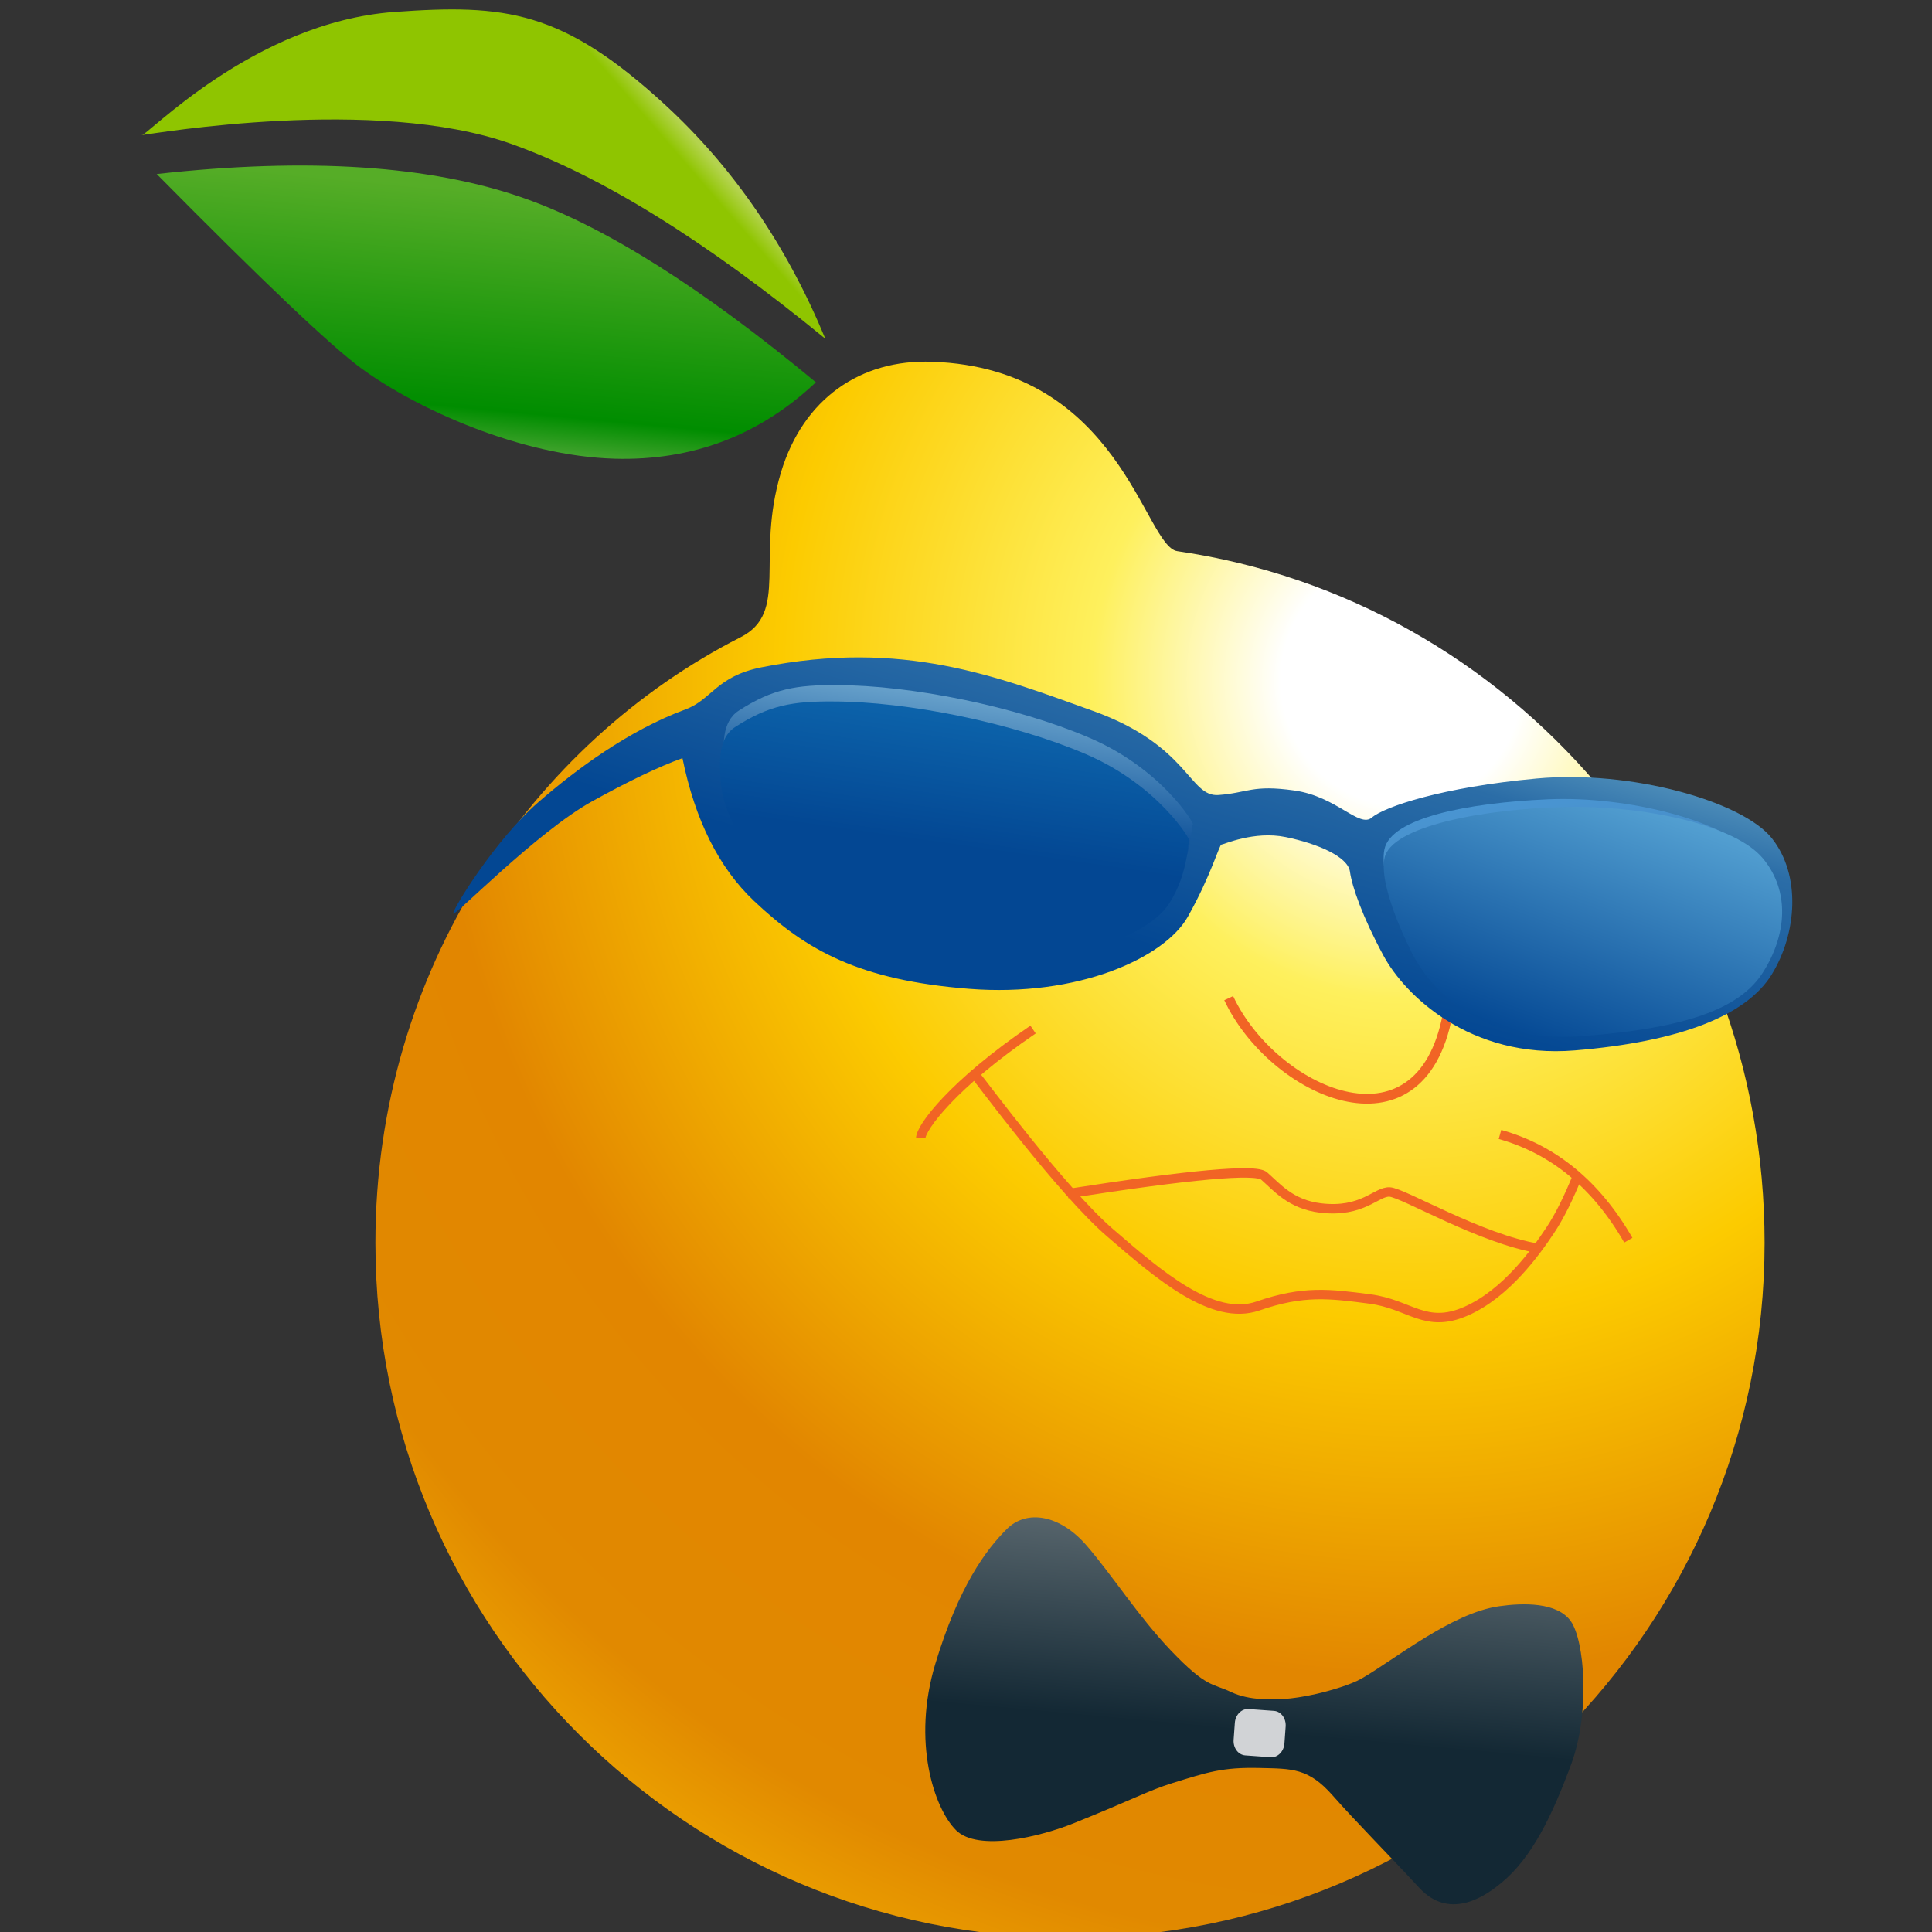
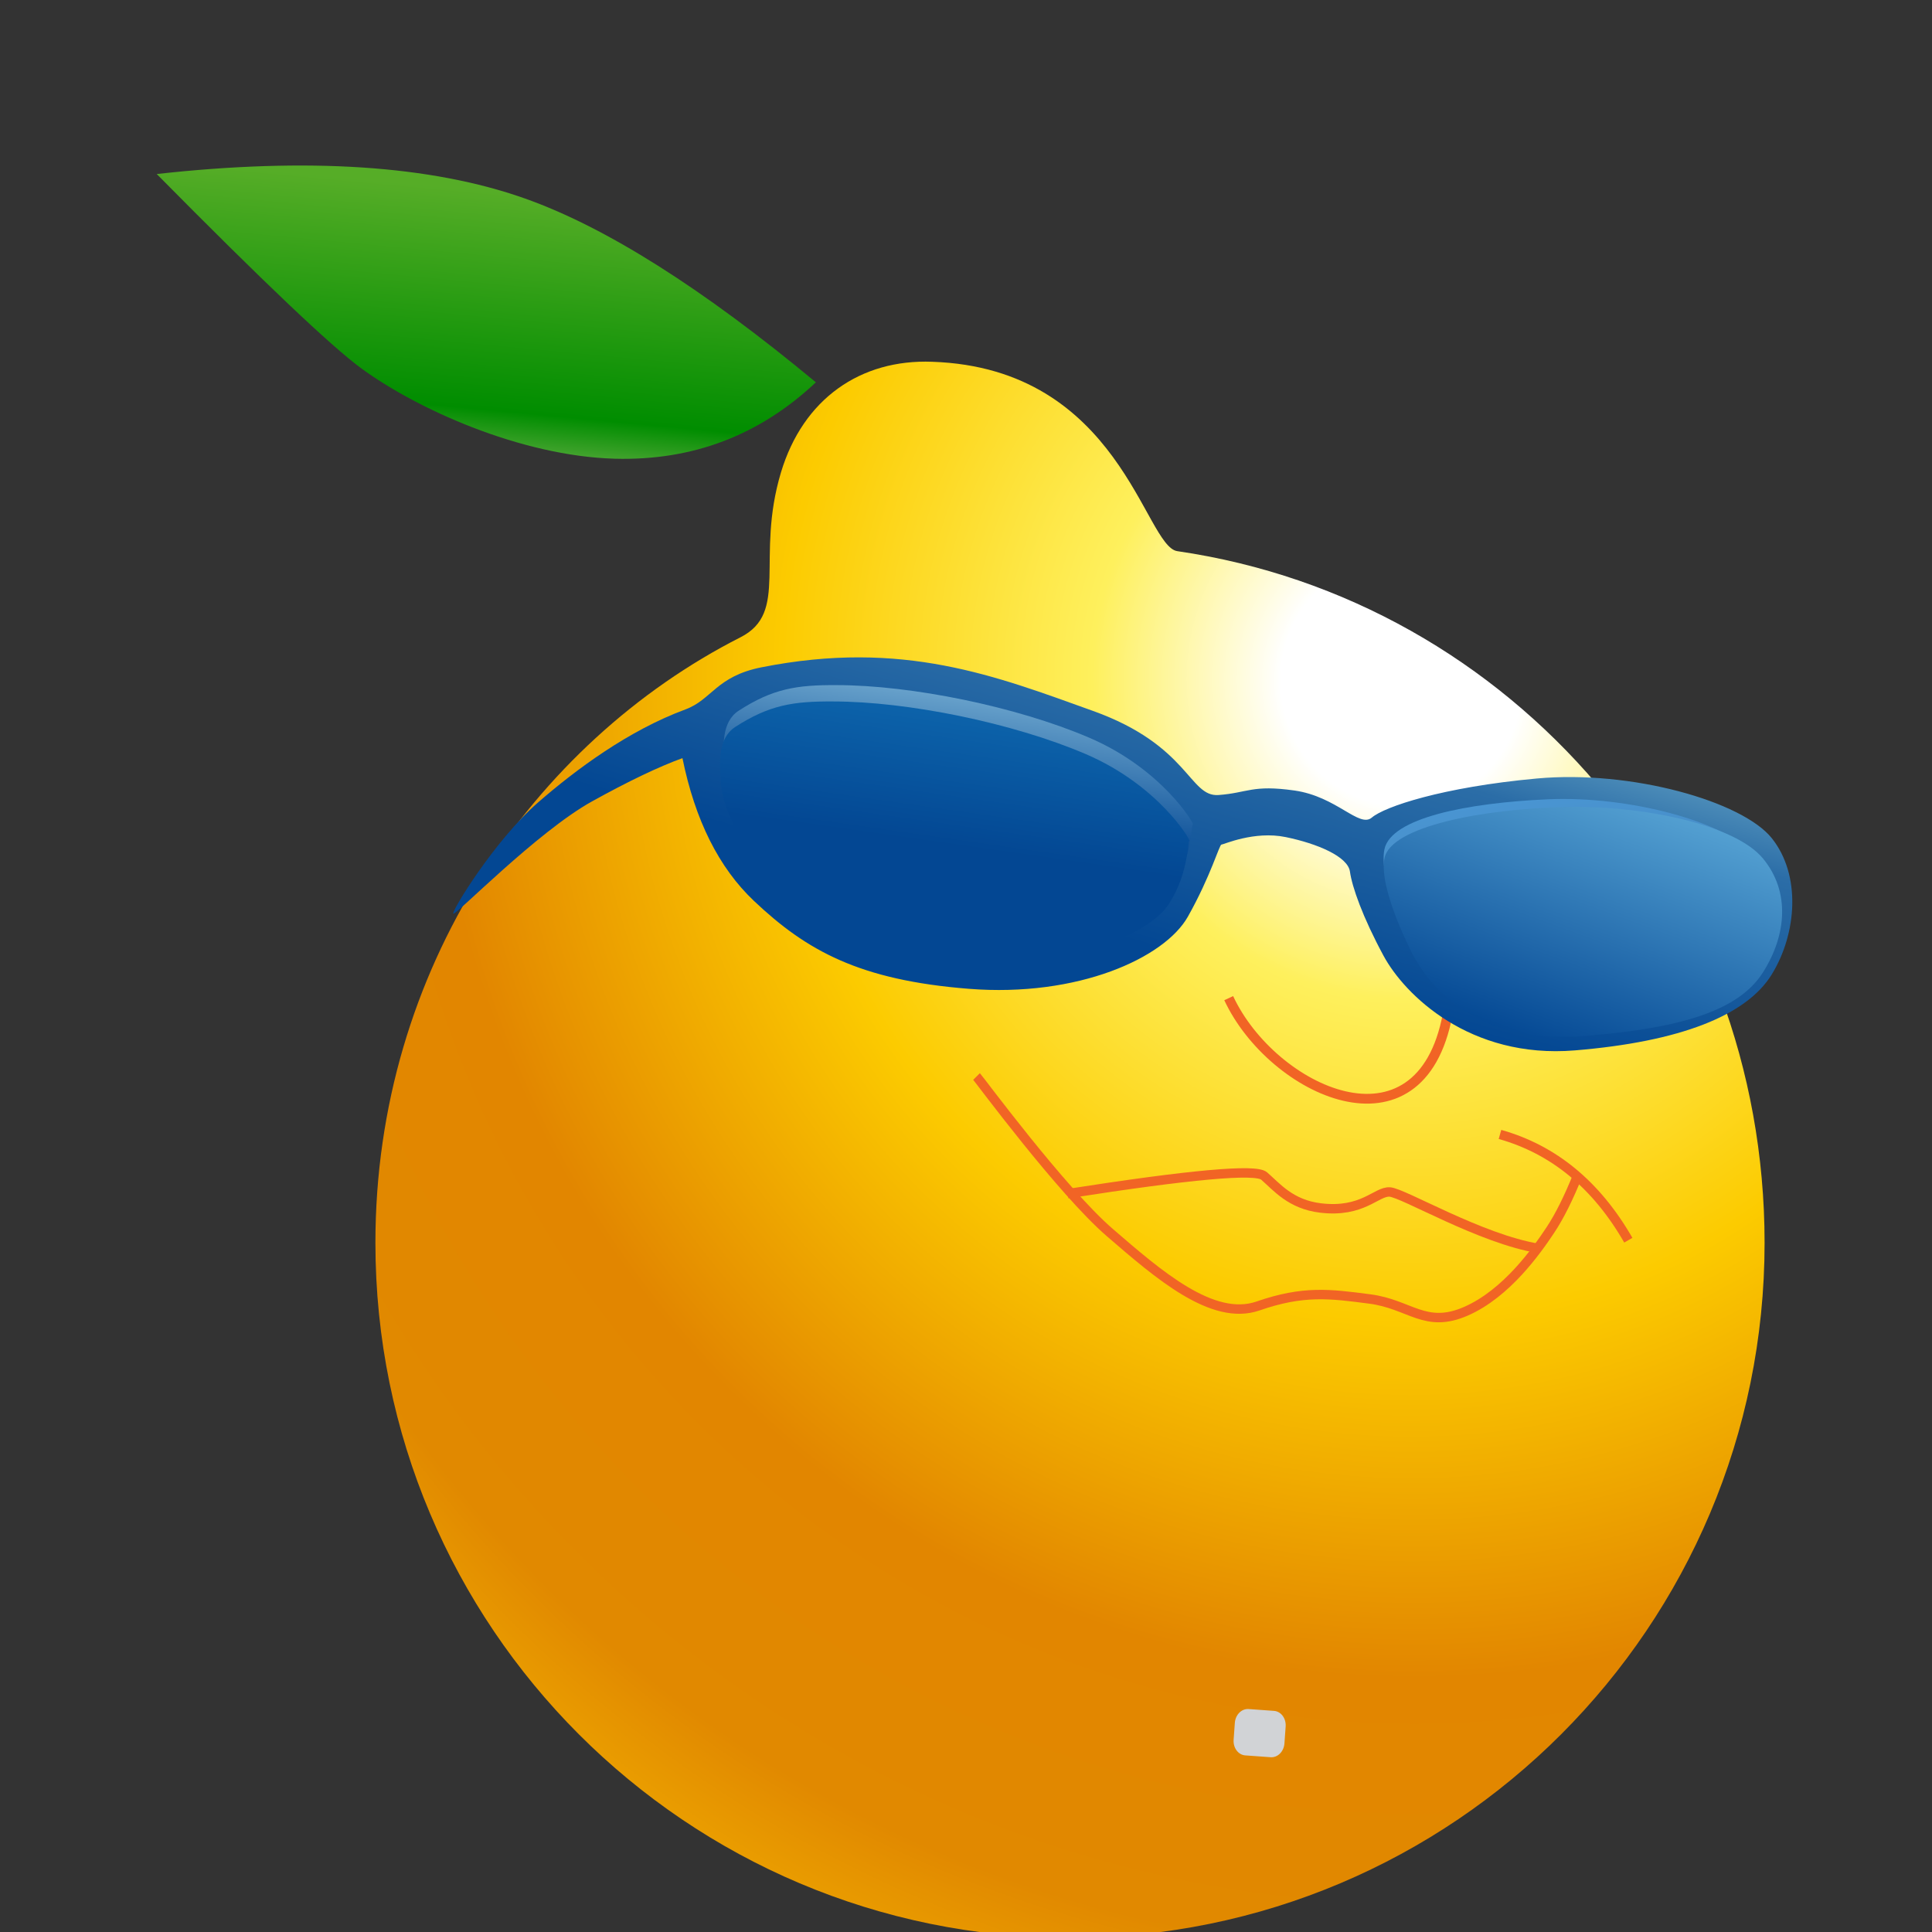
<svg xmlns="http://www.w3.org/2000/svg" width="205" height="205" viewBox="0 0 205 205" fill="none">
  <rect x="0" y="0" width="205" height="205" fill="#333333" stroke="none" />
  <g clip-path="url(#clip0_1762_120810)">
    <path d="M39.834 131.873C39.834 102.771 56.578 78.794 78.569 67.622C83.767 64.981 80.141 59.22 82.862 50.142C85.212 42.305 91.325 38.094 98.917 38.387C118.879 39.064 121.423 57.971 124.92 58.481C160.547 63.672 187.236 94.782 187.236 131.873C187.236 172.605 154.239 205.625 113.535 205.625C72.831 205.625 39.834 172.605 39.834 131.873Z" fill="url(#paint0_radial_1762_120810)" />
    <path d="M16.628 18.465C32.719 16.683 45.726 17.543 55.649 21.044C64.235 24.073 74.542 30.581 86.571 40.567C80.588 46.201 73.471 48.903 65.22 48.672C55.257 48.393 44.212 43.39 38.347 39.094C35.123 36.733 27.884 29.856 16.628 18.465Z" fill="url(#paint1_linear_1762_120810)" />
-     <path d="M15 14.34C16.451 14.158 39.857 10.164 54.191 15.248C63.746 18.637 74.875 25.536 87.575 35.946C83.463 26.02 77.778 17.729 70.52 11.072C59.634 1.086 53.628 0.415 41.853 1.267C26.794 2.357 15.363 14.703 15 14.34Z" fill="url(#paint2_linear_1762_120810)" />
-     <path d="M97.695 120.784C97.695 119.63 101.156 115.013 109.615 109.241" stroke="#F16425" stroke-miterlimit="2" />
    <path d="M130.375 105.911C134.97 115.765 150.708 123.169 153.606 107.629" stroke="#F16425" stroke-width="1.035" stroke-miterlimit="2" />
    <path d="M103.618 114.226C103.885 114.494 112.626 126.351 117.77 130.793C122.914 135.235 128.663 140.245 133.484 138.575C138.305 136.905 141.087 137.276 145.352 137.833C149.617 138.39 151.23 141.021 155.551 139.132C159.871 137.243 163.065 132.683 164.5 130.526C165.457 129.088 166.436 127.129 167.437 124.647" stroke="#F16425" />
    <path d="M159.159 120.372C164.856 121.975 169.395 125.716 172.778 131.595" stroke="#F16425" />
    <path d="M113.291 126.656C126.287 124.628 133.233 124.001 134.127 124.777C135.468 125.94 136.94 127.796 140.119 128.177C144.59 128.714 146.031 126.405 147.452 126.477C148.872 126.549 157.103 131.47 163.28 132.473" stroke="#F16425" />
-     <path d="M64.232 80.401C62.22 82.444 62.94 86.293 63.338 88.809C64.765 97.828 73.614 104.585 73.614 104.585C80.026 109.778 87.498 113.008 99.522 112.564C111.546 112.121 120.422 106.255 122.372 101.07C124.322 95.885 123.542 91.021 123.771 90.993C124 90.964 118.884 82.85 109.076 79.126C99.268 75.403 85.575 73.73 76.15 74.893C71.125 75.473 68.136 76.436 64.232 80.401Z" fill="url(#paint3_radial_1762_120810)" />
+     <path d="M64.232 80.401C62.22 82.444 62.94 86.293 63.338 88.809C64.765 97.828 73.614 104.585 73.614 104.585C111.546 112.121 120.422 106.255 122.372 101.07C124.322 95.885 123.542 91.021 123.771 90.993C124 90.964 118.884 82.85 109.076 79.126C99.268 75.403 85.575 73.73 76.15 74.893C71.125 75.473 68.136 76.436 64.232 80.401Z" fill="url(#paint3_radial_1762_120810)" />
    <path d="M48.097 96.95C48.32 97.18 57.016 88.247 62.818 85.033C66.686 82.891 69.884 81.361 72.413 80.443C73.752 87.023 76.28 92.072 79.999 95.592C85.578 100.871 91.193 104.002 102.796 104.92C114.399 105.838 123.585 101.63 126.04 97.269C128.494 92.908 129.381 89.618 129.604 89.618C129.827 89.618 133.075 88.132 136.422 88.821C139.769 89.509 143.017 90.88 143.24 92.487C143.463 94.094 144.572 97.282 146.804 101.413C149.035 105.545 155.946 112.374 167.103 111.455C178.26 110.537 185.32 107.757 187.997 103.396C190.675 99.035 191.121 92.838 187.997 88.935C184.873 85.033 173.115 81.686 163.074 82.604C153.033 83.522 146.903 85.601 145.564 86.749C144.225 87.896 141.845 84.517 137.352 83.879C132.858 83.242 132.418 84.128 129.294 84.358C126.17 84.587 126.195 79.097 115.968 75.431C105.741 71.765 95.83 67.815 80.793 70.808C75.989 71.765 75.542 74.235 72.735 75.272C66.692 77.503 61.113 81.648 57.084 85.154C52.508 89.138 47.874 96.721 48.097 96.95Z" fill="url(#paint4_linear_1762_120810)" />
    <path d="M78.382 75.41C76.522 76.616 76.746 79.263 76.832 80.987C77.142 87.168 83.805 92.444 83.805 92.444C88.604 96.467 94.468 99.258 104.45 99.958C114.432 100.657 122.334 97.451 124.445 94.127C126.557 90.804 126.381 87.469 126.573 87.469C126.765 87.469 123.319 81.591 115.571 78.274C107.823 74.958 96.667 72.697 88.764 72.697C84.555 72.669 81.992 73.069 78.382 75.41Z" fill="url(#paint5_linear_1762_120810)" />
    <path d="M78.003 77.145C76.144 78.351 76.367 80.998 76.454 82.722C76.764 88.903 83.427 94.179 83.427 94.179C88.226 98.202 94.09 100.993 104.072 101.693C114.053 102.392 121.955 99.186 124.067 95.862C126.178 92.538 126.003 89.204 126.195 89.204C126.387 89.204 122.941 83.325 115.193 80.009C107.445 76.693 96.288 74.431 88.385 74.431C84.177 74.404 81.613 74.804 78.003 77.145Z" fill="url(#paint6_linear_1762_120810)" />
    <path d="M146.9 90.111C146.228 93.298 149.59 100.077 149.59 100.077C151.886 104.485 157.032 109.372 167.287 108.714C177.541 108.056 183.333 106.254 185.844 102.456C188.355 98.658 188.827 94.153 186.006 90.68C183.185 87.208 172.897 84.432 164.252 84.811C155.607 85.19 147.597 86.807 146.9 90.111Z" fill="url(#paint7_linear_1762_120810)" />
    <path d="M146.901 91.073C146.258 94.365 149.911 101.295 149.911 101.295C152.322 105.8 157.658 110.755 168.144 109.924C178.63 109.093 184.532 107.15 187.049 103.201C189.566 99.252 189.985 94.606 187.049 91.073C184.113 87.54 174.494 85.431 165.969 85.632C157.443 85.834 147.568 87.661 146.901 91.073Z" fill="url(#paint8_linear_1762_120810)" />
-     <path d="M135.174 180.296C135.174 180.296 136.725 180.415 139.722 179.727C141.118 179.406 143.344 178.754 144.453 178.12C147.94 176.125 153.997 171.157 159.052 170.435C161.605 170.07 165.219 169.982 166.671 172.017C168.124 174.051 168.758 181.644 166.725 187.166C164.692 192.688 162.533 197.119 159.339 199.759C157.879 200.965 153.959 203.956 150.585 200.306C147.211 196.656 143.796 193.232 141.427 190.536C138.825 187.575 137.089 187.679 133.658 187.597C129.678 187.502 128.057 188.067 124.372 189.209C121.887 189.979 120.139 190.967 113.927 193.462C110.395 194.881 103.758 196.518 101.434 194.192C99.111 191.867 96.747 184.793 99.25 176.527C101.753 168.261 104.636 164.435 106.814 162.255C108.993 160.075 112.536 160.792 115.295 163.989C118.054 167.186 120.802 171.526 124.231 175.121C128.061 179.136 128.636 178.589 130.625 179.537C132.615 180.486 135.174 180.296 135.174 180.296Z" fill="url(#paint9_linear_1762_120810)" />
    <path d="M135.181 181.537L132.486 181.343C131.741 181.29 131.088 181.945 131.026 182.807L130.897 184.604C130.835 185.466 131.389 186.208 132.133 186.261L134.829 186.455C135.574 186.508 136.227 185.853 136.289 184.991L136.418 183.194C136.479 182.332 135.926 181.59 135.181 181.537Z" fill="#D1D3D6" />
  </g>
  <defs>
    <radialGradient id="paint0_radial_1762_120810" cx="0" cy="0" r="1" gradientUnits="userSpaceOnUse" gradientTransform="translate(147.903 72.713) rotate(63.861) scale(162.669 153.971)">
      <stop offset="0.082" stop-color="white" />
      <stop offset="0.21" stop-color="#FEF05D" />
      <stop offset="0.422" stop-color="#FCCB00" />
      <stop offset="0.66" stop-color="#E28600" />
      <stop offset="0.839" stop-color="#E18900" />
      <stop offset="1" stop-color="#F6BA00" />
    </radialGradient>
    <linearGradient id="paint1_linear_1762_120810" x1="43.304" y1="48.655" x2="46.019" y2="19.692" gradientUnits="userSpaceOnUse">
      <stop stop-color="#63AE44" />
      <stop offset="0.204" stop-color="#008D00" />
      <stop offset="1" stop-color="#56AD27" />
    </linearGradient>
    <linearGradient id="paint2_linear_1762_120810" x1="69.976" y1="14.158" x2="71.805" y2="12.579" gradientUnits="userSpaceOnUse">
      <stop stop-color="#8FC500" />
      <stop offset="1" stop-color="#B4D34E" />
    </linearGradient>
    <radialGradient id="paint3_radial_1762_120810" cx="0" cy="0" r="1" gradientUnits="userSpaceOnUse" gradientTransform="translate(9.422 -187.119) rotate(-75.073) scale(39.017 21.632)">
      <stop offset="0.42" stop-color="#191919" stop-opacity="0.44" />
      <stop offset="1" stop-color="#2E2E2E" stop-opacity="0" />
    </radialGradient>
    <linearGradient id="paint4_linear_1762_120810" x1="116.429" y1="98.861" x2="127.224" y2="60.889" gradientUnits="userSpaceOnUse">
      <stop stop-color="#034793" />
      <stop offset="0.642" stop-color="#2B6DA7" />
      <stop offset="0.915" stop-color="#65A4C6" />
    </linearGradient>
    <linearGradient id="paint5_linear_1762_120810" x1="102.469" y1="88.203" x2="104.601" y2="73.244" gradientUnits="userSpaceOnUse">
      <stop stop-color="#034793" />
      <stop offset="1" stop-color="#6FA8CF" />
    </linearGradient>
    <linearGradient id="paint6_linear_1762_120810" x1="102.09" y1="89.938" x2="104.222" y2="74.979" gradientUnits="userSpaceOnUse">
      <stop stop-color="#034793" />
      <stop offset="1" stop-color="#0D65AC" />
    </linearGradient>
    <linearGradient id="paint7_linear_1762_120810" x1="167.959" y1="98.412" x2="163.964" y2="67.032" gradientUnits="userSpaceOnUse">
      <stop stop-color="#4686BC" />
      <stop offset="1" stop-color="#4DA7ED" />
    </linearGradient>
    <linearGradient id="paint8_linear_1762_120810" x1="151.478" y1="107.039" x2="164.126" y2="72.407" gradientUnits="userSpaceOnUse">
      <stop stop-color="#034793" />
      <stop offset="1" stop-color="#6BBAE4" />
    </linearGradient>
    <linearGradient id="paint9_linear_1762_120810" x1="159.082" y1="186.125" x2="160.96" y2="165.59" gradientUnits="userSpaceOnUse">
      <stop stop-color="#132834" />
      <stop offset="1" stop-color="#56646B" />
    </linearGradient>
    <clipPath id="clip0_1762_120810">
      <rect width="205" height="205" fill="white" />
    </clipPath>
  </defs>
</svg>